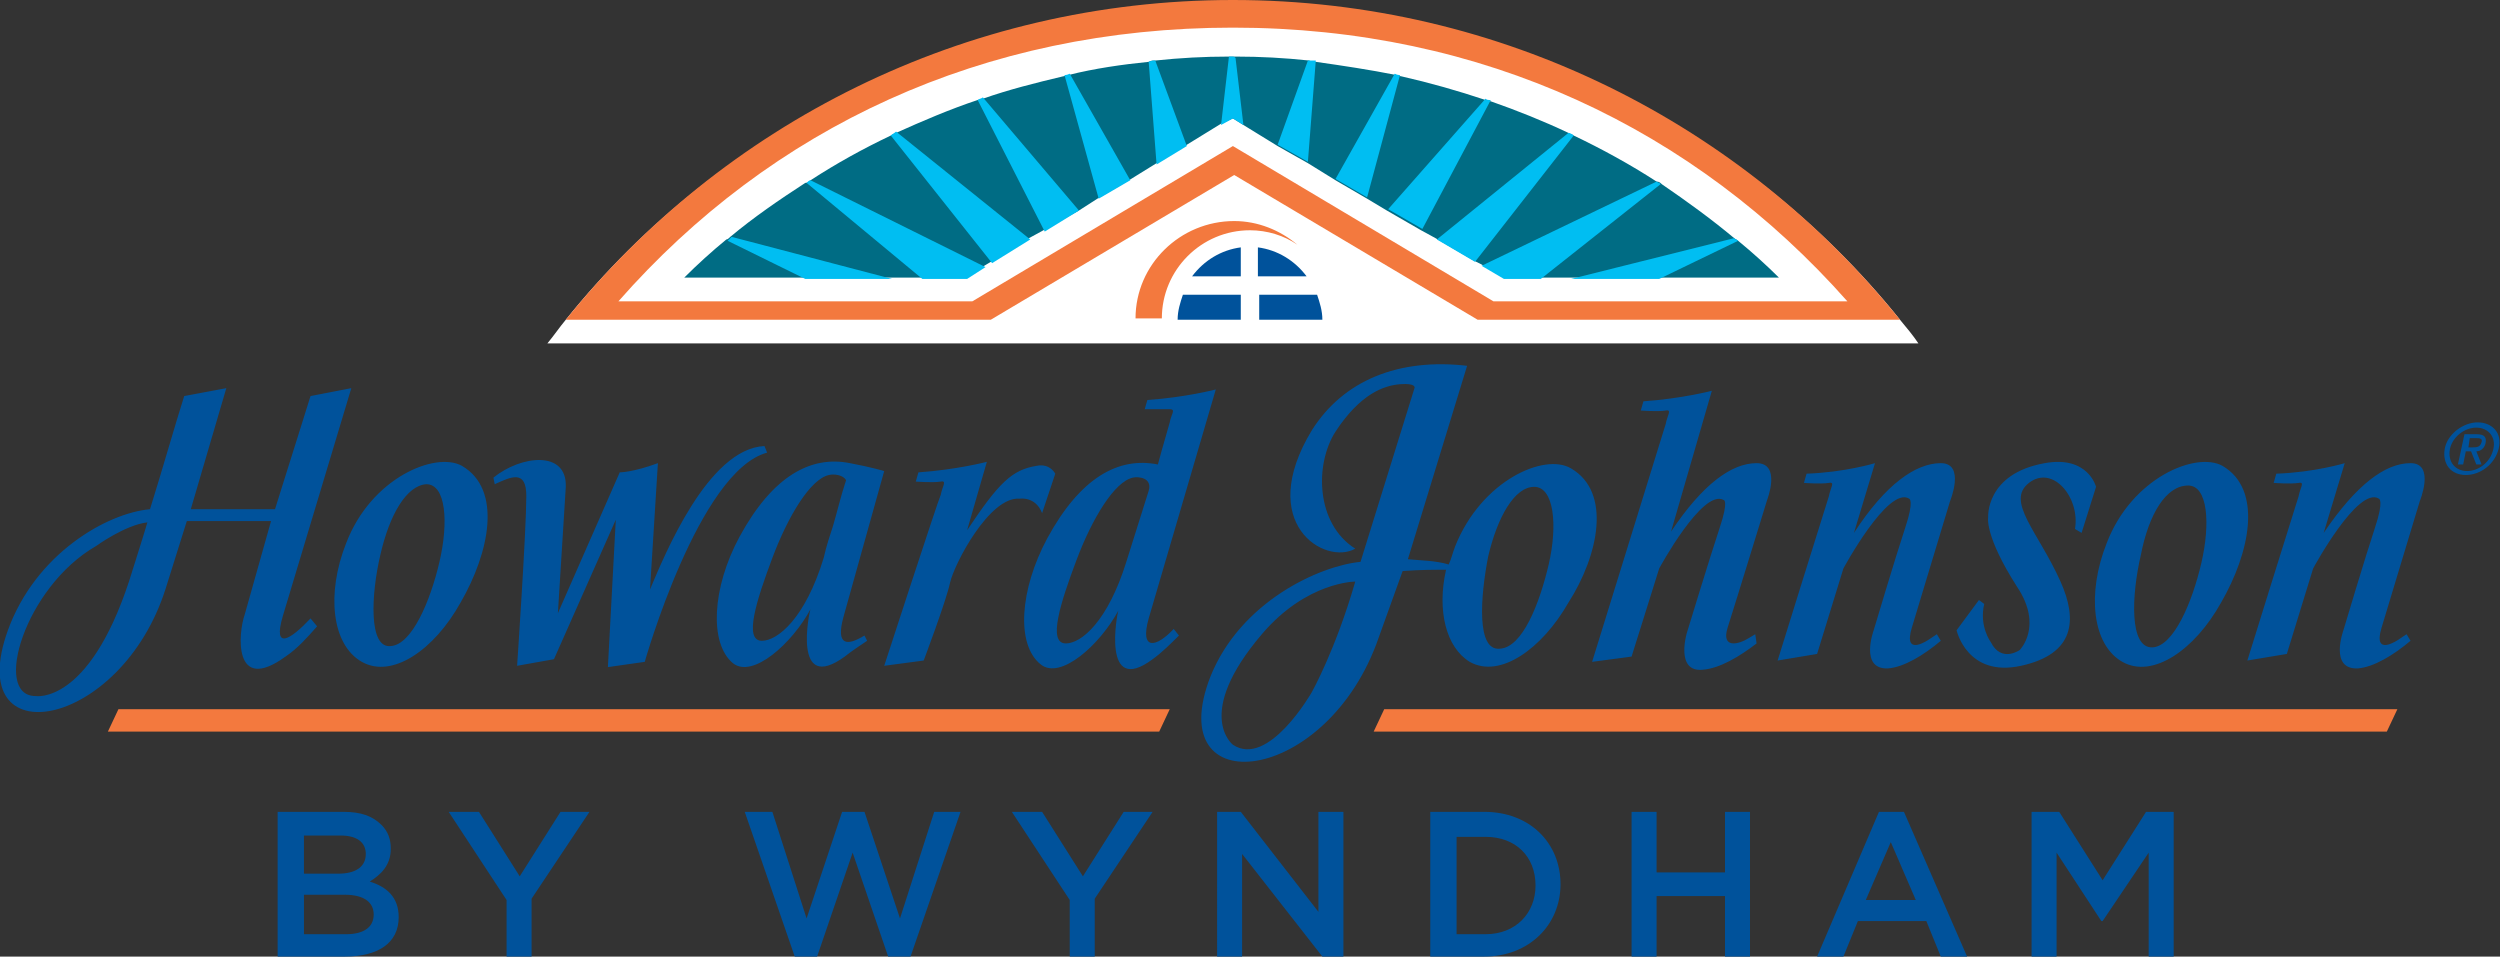
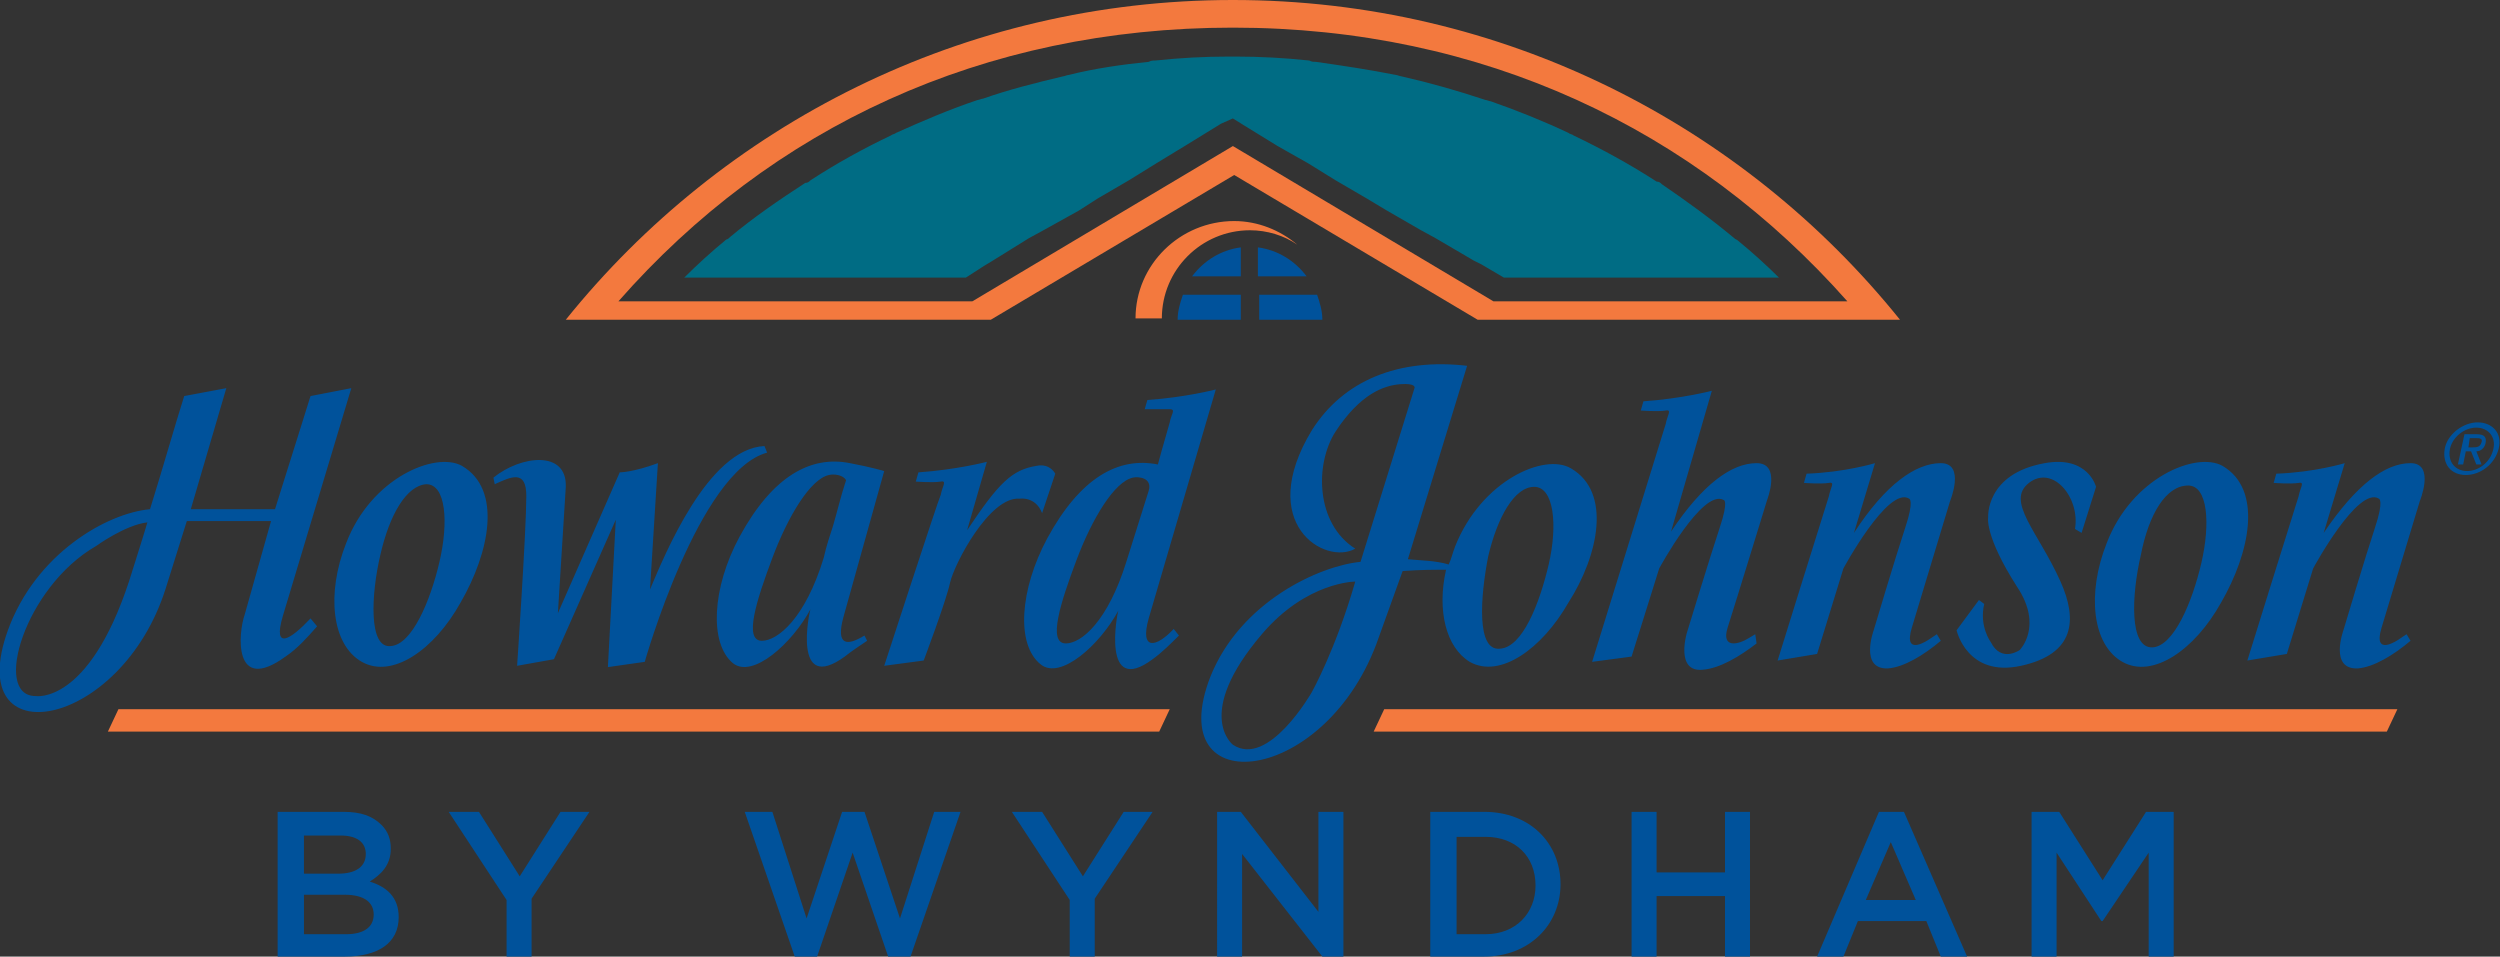
<svg xmlns="http://www.w3.org/2000/svg" version="1.1" id="Layer_1" x="0px" y="0px" viewBox="0 0 190 72.7" style="enable-background:new 0 0 190 72.7;" xml:space="preserve">
  <rect x="0" y="0" width="190" height="72.7" fill="#333333" stroke="none" />
  <style type="text/css">
	.st0{fill:#00529B;}
	.st1{fill:#F3793E;}
	.st2{fill:#FFFFFF;}
	.st3{fill:#006C84;}
	.st4{fill:#00BEF2;}
</style>
  <g>
    <g>
      <path class="st0" d="M21.2,61.7h4.9c1.3,0,2.2,0.3,2.9,1c0.5,0.5,0.7,1.1,0.7,1.8v0c0,1.3-0.8,2-1.6,2.5c1.3,0.4,2.2,1.2,2.2,2.7    v0c0,2-1.6,3-4.1,3h-5.1V61.7z M27.8,64.9c0-0.9-0.7-1.4-1.9-1.4h-2.8v2.9h2.6C27,66.4,27.8,65.9,27.8,64.9L27.8,64.9z M26.2,68    h-3.1v3h3.2c1.3,0,2.1-0.5,2.1-1.5v0C28.4,68.6,27.7,68,26.2,68z M56.6,61.7h2.1l2.6,8.1l2.7-8.1h1.7l2.7,8.1l2.6-8.1h2l-3.8,11    h-1.7l-2.7-7.9l-2.7,7.9h-1.7L56.6,61.7z M81.3,68.4l-4.4-6.7h2.3l3.1,4.9l3.1-4.9h2.2l-4.4,6.6v4.4h-1.9V68.4z M38.5,68.4    l-4.4-6.7h2.3l3.1,4.9l3.1-4.9h2.2l-4.4,6.6v4.4h-1.9V68.4z M92.5,61.7h1.8l5.9,7.6v-7.6h1.9v11h-1.6l-6.1-7.8v7.8h-1.9V61.7z     M108.7,61.7h4.1c3.5,0,5.8,2.4,5.8,5.5v0c0,3.1-2.4,5.5-5.8,5.5h-4.1V61.7z M110.7,63.5V71h2.2c2.3,0,3.8-1.6,3.8-3.7v0    c0-2.2-1.5-3.7-3.8-3.7H110.7z M124,61.7h1.9v4.6h5.2v-4.6h1.9v11h-1.9v-4.6h-5.2v4.6H124V61.7z M142.8,61.7h1.9l4.8,11h-2    l-1.1-2.7h-5.2l-1.1,2.7h-2L142.8,61.7z M145.6,68.4l-1.9-4.4l-1.9,4.4H145.6z M154.4,61.7h2.1l3.3,5.2l3.3-5.2h2.1v11h-1.9v-7.9    l-3.5,5.2h-0.1l-3.4-5.2v7.9h-1.9V61.7z" />
      <path class="st1" d="M8.2,55.6l0.8-1.7h79.9l-0.8,1.7H8.2L8.2,55.6z M104.4,55.6h77l0.8-1.7h-77L104.4,55.6L104.4,55.6z" />
      <path class="st0" d="M67.2,50.6l3-0.4c0,0,1.7-4.5,2-5.9c0.3-1.4,3-6.6,5.3-6.4c0,0,1.2-0.2,1.7,1.1l1-3c0,0-0.4-0.8-1.4-0.6    c-1.9,0.3-2.9,1.3-5.3,4.9l1.5-5.2c0,0-2.3,0.6-5.2,0.8l-0.2,0.7c0,0,1.3,0.1,1.9,0c0.5-0.1,0.1,0.4,0,1    C71.3,38,67.2,50.6,67.2,50.6L67.2,50.6z M89.2,47.8c-1.3,1.4-2.6,1.7-1.9-0.8l5.1-17.4c0,0-2.3,0.6-5.2,0.8l-0.2,0.7    c0,0,1.3,0,1.9,0c0.5,0,0.1,0.4,0,1c-0.1,0.4-0.5,1.7-0.9,3.2l0,0c-3-0.6-5.9,1-8.4,5.6c-2.1,3.9-2.4,8.1-0.5,9.6    c1.5,1.2,4.5-1.5,5.9-4.1c-0.1,0.2-1.3,6.6,2.6,3.7c0.7-0.5,1.4-1.2,2-1.8L89.2,47.8L89.2,47.8z M85.6,42.7    c-1.4,4.5-3.4,6.2-4.6,6.2c-1.4,0-0.4-3.1,0.8-6.3c1.2-3.2,2.9-6,4.3-6.3c0.4-0.1,1.5,0,1.2,1L85.6,42.7L85.6,42.7z M65.7,48.3    c-1.3,0.8-2.2,0.8-1.6-1.4l3.1-11.1c0,0-1-0.3-2.6-0.6c-3-0.6-5.9,1-8.4,5.6c-2.1,3.9-2.3,8.1-0.5,9.6c1.5,1.2,4.5-1.5,5.9-4.1    c-0.1,0.2-1.4,6.5,2.6,3.6c0.5-0.4,1.1-0.8,1.7-1.2L65.7,48.3L65.7,48.3z M57.9,48.7c-1.4,0-0.4-3.1,0.8-6.3    c1.2-3.2,2.9-6,4.3-6.3c0.4-0.1,1.1,0,1.3,0.4c-0.4,1.2-0.7,2.5-1,3.5l0,0c-0.2,0.6-0.5,1.5-0.7,2.4C61.2,47,59.1,48.7,57.9,48.7    L57.9,48.7z M58.1,33.9c-4.3,0.2-7.6,8.3-8.7,10.9l0.6-9.6c-1.9,0.7-2.9,0.7-2.9,0.7l-4.7,10.7c0,0,0.4-6.3,0.6-9.6    c0.1-2.8-3.4-2.4-5.5-0.7l0.1,0.5c1.3-0.6,2.4-1.1,2.4,0.9c0,2.6-0.7,12.9-0.7,12.9l2.8-0.5l4.7-10.6l0,0l-0.6,11.2l2.8-0.4l0,0    c0,0,4.1-14.5,9.3-15.9L58.1,33.9L58.1,33.9z M27.5,50.3c-2.3-1.3-2.7-5.2-1.2-9c1.9-5,6.8-7,8.8-5.9c3.1,1.8,2.1,6.6-0.1,10.4    C33,49.4,29.8,51.6,27.5,50.3L27.5,50.3z M28.9,42.2c-0.7,3-0.9,7.1,0.8,6.9c1.6-0.1,3-3.4,3.7-6.4c0.7-3,0.5-5.9-1-5.9    C30.9,36.9,29.6,39.1,28.9,42.2L28.9,42.2z M2.7,52.9c-3.3,0-0.8-8.3,4.6-11.4c0,0,2.2-1.6,3.9-1.8c-0.1,0.4-1.4,4.5-1.4,4.5    C6.7,53.6,2.7,52.9,2.7,52.9L2.7,52.9z M11.4,38.7C8.1,39,2.7,42.1,0.6,47.9c-3.5,9.7,8.6,7.6,12-3.2l1.6-5.1l6.4,0l-2,7.1    c-0.5,1.4-0.9,6.1,3.1,3.2c0.9-0.6,1.7-1.5,2.4-2.3L23.6,47c-1.5,1.6-2.9,2.5-2.1-0.2l5.2-17.3l-3.1,0.6l-2.7,8.6h-6.4l2.7-9.2    L14,30.1C13.3,32.3,12.4,35.5,11.4,38.7L11.4,38.7z M147.2,48.2l-0.6,0.4c0,0-2,1.4-1.3-0.9c0.7-2.3,2.9-9.6,2.9-9.6    s1.2-2.9-0.7-2.9c-1.9,0-4.2,1.6-6.6,5.3l1.6-5.3c0,0-2.3,0.7-5.2,0.8l-0.2,0.7c0,0,1.3,0.1,1.9,0c0.5-0.1,0.1,0.4,0,1    c-0.2,0.6-3.9,12.5-3.9,12.5l3-0.5l2-6.5c0,0,3.4-6.3,5-5.3c0,0,0.4,0.1-0.3,2.2c-0.7,2.1-2.4,7.8-2.4,7.8s-1.1,3,1.1,2.9    c1.2-0.1,2.7-1,4-2.1L147.2,48.2L147.2,48.2z M182.9,48.2l-0.6,0.4c0,0-2,1.4-1.3-0.9c0.7-2.3,2.9-9.6,2.9-9.6s1.2-2.9-0.7-2.9    c-1.9,0-4.1,1.6-6.6,5.3l1.6-5.3c0,0-2.3,0.7-5.2,0.8l-0.2,0.7c0,0,1.3,0.1,1.9,0c0.5-0.1,0.1,0.4,0,1c-0.2,0.6-3.9,12.5-3.9,12.5    l3-0.5l2-6.5c0,0,3.4-6.3,5-5.3c0,0,0.4,0.1-0.3,2.2c-0.7,2.1-2.4,7.8-2.4,7.8s-1.1,3,1.1,2.9c1.2-0.1,2.7-1,4-2.1L182.9,48.2    L182.9,48.2z M185.8,34.1c0.2-1.1,1.4-2,2.5-2c1.1,0,1.9,0.8,1.6,2c-0.3,1.2-1.4,2-2.5,2C186.3,36.1,185.6,35.3,185.8,34.1    L185.8,34.1z M187.5,35.8c0.9,0,1.8-0.7,2-1.7c0.2-0.9-0.4-1.6-1.3-1.6c-0.9,0-1.8,0.7-2,1.6C186,35.1,186.6,35.8,187.5,35.8    L187.5,35.8z M187.2,35.3h-0.4l0.5-2.3h0.9c0.6,0,0.8,0.2,0.7,0.7c-0.1,0.4-0.4,0.6-0.7,0.6l0.4,1h-0.4l-0.4-1h-0.4L187.2,35.3    L187.2,35.3z M187.9,34c0.3,0,0.6,0,0.7-0.4c0.1-0.3-0.2-0.3-0.4-0.3h-0.5l-0.1,0.7H187.9L187.9,34z M158.2,40.5l1.1-3.5    c0,0-0.6-2.4-3.9-1.8c-4.5,0.8-4.3,4.1-4.3,4.1s-0.3,1.4,2.2,5.3c2,3,0.2,4.8,0.2,4.8s-1.4,1-2.2-0.6c0,0-0.9-1.2-0.5-2.9    l-0.4-0.3l-1.7,2.3c0,0,0.8,3.6,4.9,2.7c4.1-0.9,4.3-3.5,3-6.4c-1.7-3.8-4.2-6.1-2.4-7.5c1.8-1.4,3.9,1.1,3.5,3.5L158.2,40.5    L158.2,40.5z M161.3,50.3c-2.3-1.3-2.7-5.2-1.2-9c1.9-5,6.8-7,8.8-5.9c3.1,1.8,2.1,6.6-0.1,10.4C166.8,49.4,163.6,51.6,161.3,50.3    L161.3,50.3z M162.7,42.2c-0.7,3-0.9,7.1,0.9,7c1.6-0.1,3-3.4,3.7-6.4c0.7-3,0.5-5.9-1-5.9C164.6,36.9,163.3,39.1,162.7,42.2    L162.7,42.2z M133.4,48.2l-0.5,0.3c-0.8,0.5-2.1,0.8-1.6-0.8c0.7-2.2,3-9.7,3-9.7s1.1-2.8-0.8-2.8c-1.9,0-4.1,1.6-6.5,5.2    l3.1-10.7c0,0-2.3,0.6-5.2,0.8l-0.2,0.7c0,0,1.3,0.1,1.9,0c0.5-0.1,0.1,0.4,0,1L121,50.3l3-0.4l2.1-6.7c0,0,3.3-6.1,4.9-5.2    c0,0,0.4,0-0.3,2.1c-0.7,2.1-2.5,8-2.5,8s-0.9,3,1.2,2.8c1.3-0.1,2.8-1,4.1-2L133.4,48.2L133.4,48.2z M119.4,35.6    c-2-1.2-6.8,0.9-8.8,5.9c-0.2,0.5-0.3,1-0.5,1.4c-1-0.3-2.1-0.3-3.1-0.4l4.5-14.7c-5.2-0.6-9.4,1.1-11.8,4.9    c-4.3,7.1,1,10.3,3.3,9c-3-1.9-3.1-6.4-1.5-8.9c1.9-2.9,3.7-3.5,4.9-3.6c1.3-0.1,1.1,0.3,1.1,0.3l-4.1,13.2    c-3.1,0.3-9.1,3-11.4,8.7c-3.8,9.7,8.9,8.4,12.8-3l1.8-5c1.3-0.1,2.4-0.1,3.3-0.1c-0.7,3.1,0,5.9,1.8,7c2.3,1.3,5.5-1,7.5-4.5    C121.5,42.2,122.5,37.4,119.4,35.6z M99.7,52.6c0,0-3.3,5.8-6,4c0,0-3-2.3,2.2-8.4c3.4-4,7.1-4,7.1-4    C101.5,49.4,99.7,52.6,99.7,52.6z M117.7,42.9c-0.7,3-2,6.3-3.7,6.4c-1.8,0.2-1.5-3.9-0.9-7c0.7-3,2-5.3,3.5-5.3    C118.1,37,118.4,39.9,117.7,42.9z" />
    </g>
    <g>
      <g>
-         <path class="st2" d="M93.7,0.4C73.2,0.4,54.9,9.5,43,24.3c-0.5,0.6-0.9,1.2-1.4,1.8h104.2c-0.4-0.6-0.9-1.2-1.4-1.8     C132.5,9.5,114.2,0.4,93.7,0.4z" />
        <path class="st1" d="M144.4,24.3C132.5,9.5,114.2,0,93.7,0C73.2,0,54.9,9.5,43,24.3h32.3l18.5-11l18.5,11H144.4z M93.7,2.1     c19,0,35.1,7.7,46.7,20.8h-26.9L93.7,11.1L73.9,22.9H47C58.6,9.7,74.7,2.1,93.7,2.1z" />
        <path class="st3" d="M132.1,18.3c-0.1-0.1-0.2-0.1-0.3-0.2c-1.8-1.5-3.6-2.8-5.5-4.1c-0.1-0.1-0.2-0.2-0.4-0.2     c-2-1.3-4.2-2.5-6.3-3.5c-0.1-0.1-0.3-0.1-0.4-0.2c-1.9-0.9-3.9-1.7-5.9-2.4c-0.1,0-0.3-0.1-0.4-0.1c-2.1-0.7-4.2-1.3-6.4-1.8     c-0.1,0-0.3-0.1-0.4-0.1c-2-0.4-4-0.7-6.1-1c-0.2,0-0.3,0-0.5-0.1c-1.9-0.2-3.7-0.3-5.6-0.3c-0.1,0-0.1,0-0.2,0     c-0.1,0-0.2,0-0.3,0c-1.9,0-3.7,0.1-5.6,0.3c-0.2,0-0.3,0-0.5,0.1c-2,0.2-4.1,0.5-6.1,1c-0.1,0-0.3,0.1-0.4,0.1     c-2.1,0.5-4.1,1-6.1,1.7c-0.1,0-0.3,0.1-0.4,0.1c-2.1,0.7-4.2,1.6-6.2,2.5c-0.1,0.1-0.3,0.1-0.4,0.2c-2.1,1-4.1,2.1-6.1,3.4     c-0.1,0.1-0.2,0.2-0.4,0.2c-2,1.3-3.9,2.6-5.7,4.1c-0.1,0.1-0.2,0.2-0.3,0.2c-1.1,0.9-2.2,1.9-3.2,2.9h9.1h6.6h2.3h3.4l1.4-0.9     l0.5-0.3l2.9-1.8l1.1-0.6L82,16l1.4-0.9l2.4-1.4l2.1-1.3l2.3-1.4l2.6-1.6L93.7,9l0.8,0.5l2.6,1.6l2.3,1.3l2.1,1.3l2.4,1.4     l1.5,0.9l2.6,1.5l1.1,0.6l2.9,1.7l0.6,0.3l1.7,1h2.8h2.2h6.7h9.2C134.3,20.2,133.2,19.2,132.1,18.3z" />
-         <path class="st4" d="M74.7,7.4L82,16l-2.6,1.6l-5.1-10C74.4,7.5,74.6,7.5,74.7,7.4z M67.7,10.3l7.7,9.7l2.9-1.8l-10.2-8.2     C68,10.1,67.8,10.2,67.7,10.3z M80.9,5.7l2.6,9.4l2.4-1.4l-4.6-8.1C81.1,5.7,81,5.7,80.9,5.7z M132.1,18.3     c-0.1-0.1-0.2-0.1-0.3-0.2l-12.4,3.1h6.7L132.1,18.3z M125.9,13.8l-13.3,6.4l1.7,1h2.8l9.1-7.2C126.2,13.9,126,13.9,125.9,13.8z      M112.9,7.5l-7.4,8.4l2.6,1.5l5.2-9.8C113.1,7.6,113,7.6,112.9,7.5z M93.7,4.3c-0.1,0-0.2,0-0.3,0l-0.6,5.2L93.7,9l0.8,0.5     l-0.6-5.1C93.8,4.3,93.7,4.3,93.7,4.3z M119.2,10.1l-10,8.1l2.9,1.7l7.5-9.6C119.5,10.2,119.3,10.1,119.2,10.1z M87.3,4.7     l0.6,7.8l2.3-1.4l-2.4-6.5C87.7,4.6,87.5,4.6,87.3,4.7z M99.4,4.6L97.1,11l2.3,1.3l0.6-7.7C99.8,4.6,99.6,4.6,99.4,4.6z      M55.3,18.3l5.9,2.9h6.6L55.6,18C55.5,18.1,55.4,18.2,55.3,18.3z M61.3,13.9l8.8,7.3h3.4l1.4-0.9l-13.3-6.6     C61.5,13.7,61.4,13.8,61.3,13.9z M106,5.6l-4.5,8l2.4,1.4l2.5-9.3C106.3,5.7,106.2,5.7,106,5.6z" />
      </g>
      <g>
        <path class="st0" d="M95.6,22.4h4.5c0.2,0.6,0.4,1.2,0.4,1.9h-4.8V22.4L95.6,22.4z M94.3,22.4h-4.4c-0.2,0.6-0.4,1.2-0.4,1.9h4.8     V22.4L94.3,22.4z M94.3,21v-2.2c-1.5,0.2-2.8,1-3.7,2.2H94.3L94.3,21z M95.6,21h3.7c-0.9-1.2-2.2-2-3.7-2.2V21L95.6,21z" />
        <path class="st1" d="M88.3,24.2c0-3.7,3-6.7,6.7-6.7c1.3,0,2.6,0.4,3.6,1.1c-1.3-1.1-3-1.8-4.8-1.8c-4.1,0-7.5,3.3-7.5,7.4H88.3     L88.3,24.2z" />
      </g>
    </g>
  </g>
</svg>